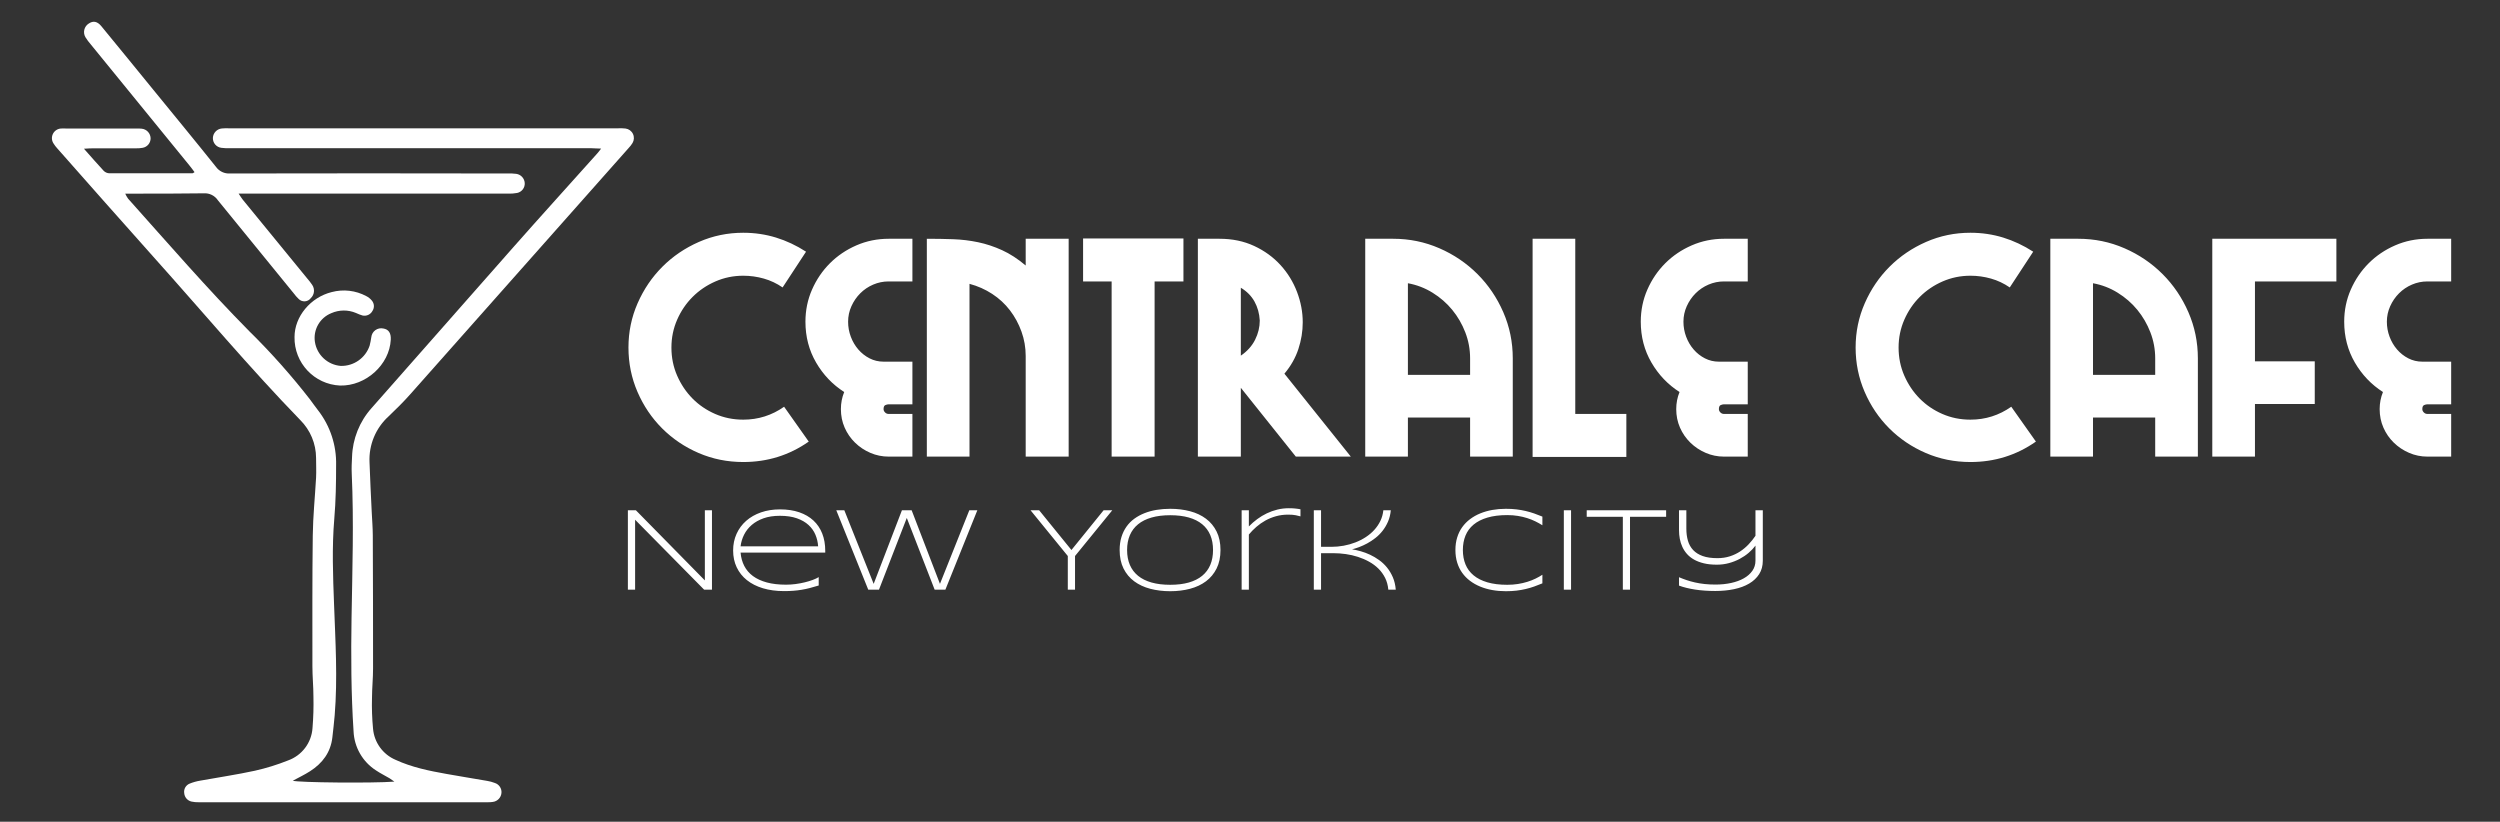
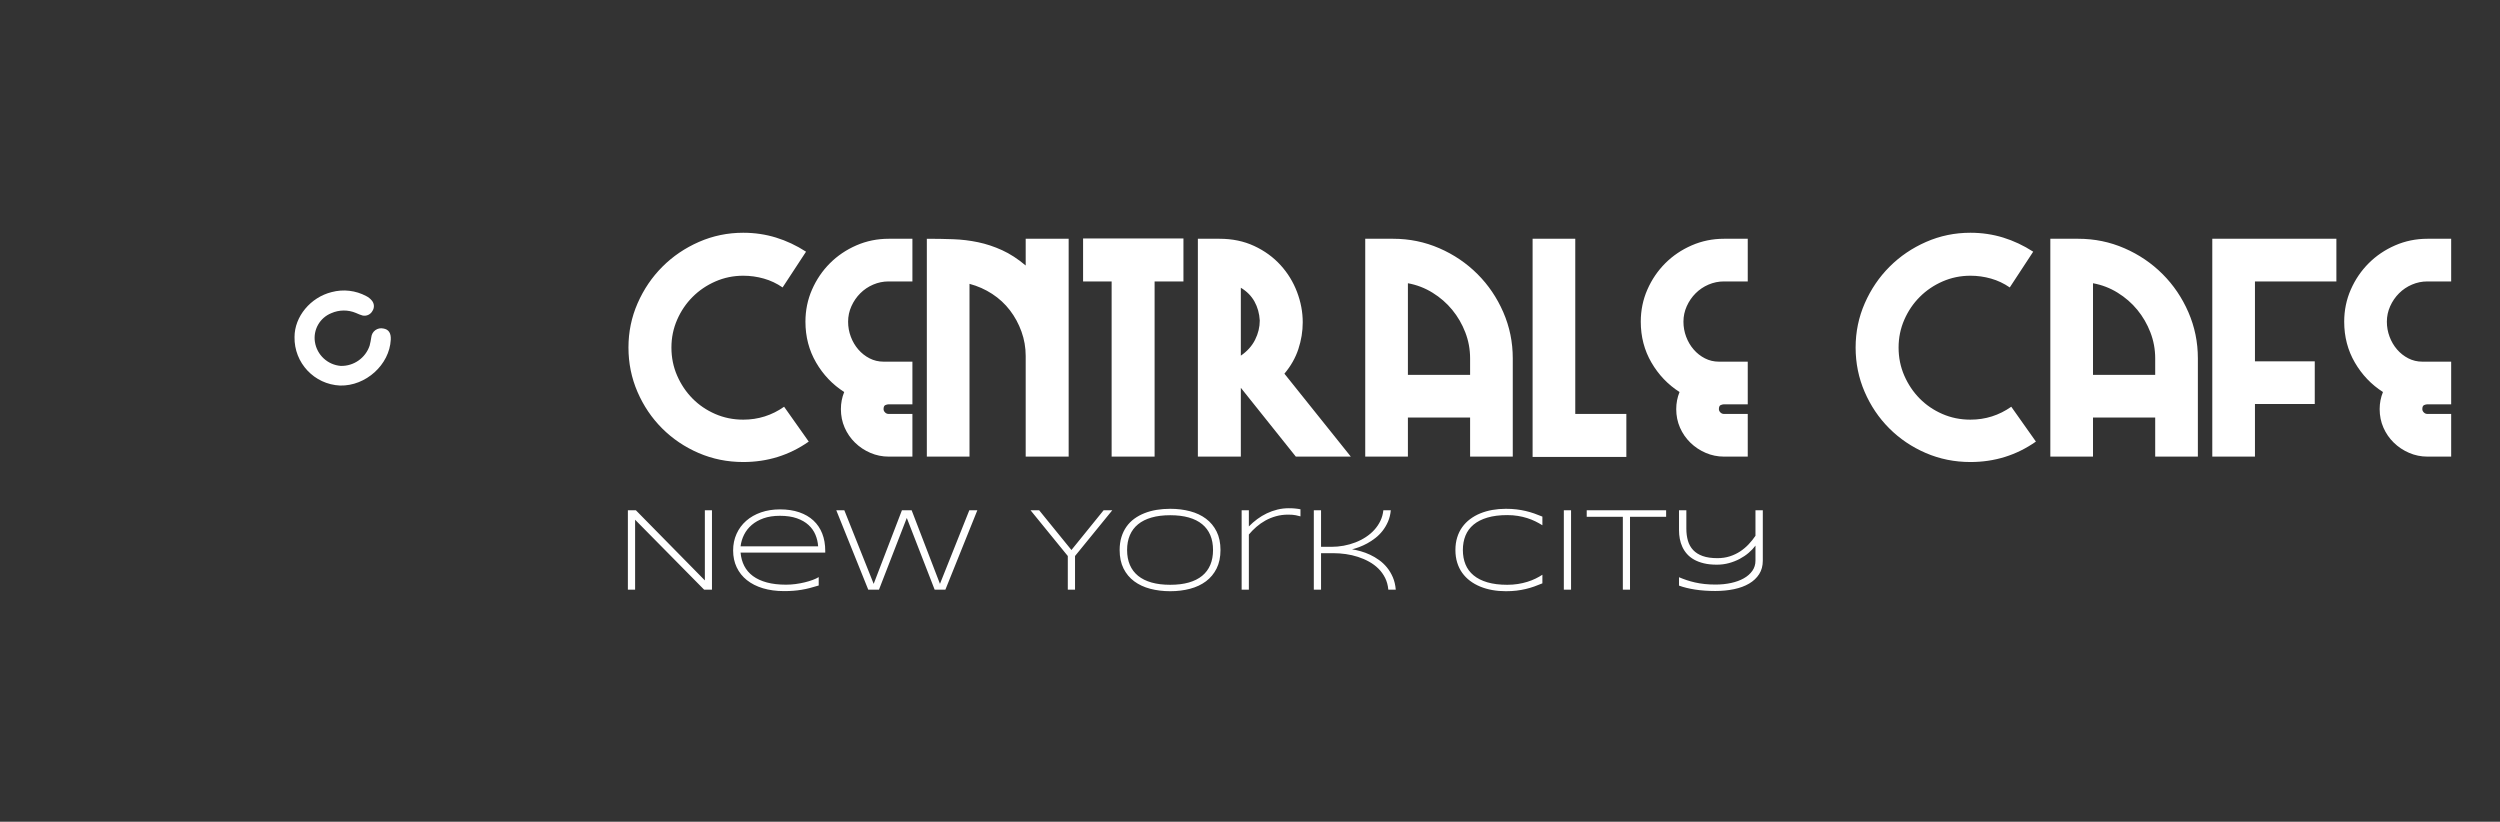
<svg xmlns="http://www.w3.org/2000/svg" version="1.1" width="1123.2" height="369.2" viewBox="38.4 414.9 1123.2 369.2" xml:space="preserve">
  <rect x="38.4" y="414.9" width="1123.2" height="369.2" fill="#333333" stroke="none" />
  <desc>Created with Logobean 2022.3.1.913</desc>
  <defs>
</defs>
  <g transform="matrix(6.75 0 0 6.75 600 600)">
    <g style="">
      <g transform="matrix(0.22 0 0 0.22 -60.38 0)">
        <g style="">
          <g transform="matrix(1 0 0 1 0.02 0.01)">
-             <path style="stroke: none; stroke-width: 1; stroke-dasharray: none; stroke-linecap: butt; stroke-dashoffset: 0; stroke-linejoin: miter; stroke-miterlimit: 4; fill: rgb(255,255,255); fill-rule: nonzero; opacity: 1;" transform=" translate(-88.06, -118.07)" d="M 9.71 38.41 C 11.99 40.97 13.81 43.09 15.71 45.12 C 16.156 45.556 16.747 45.812 17.37 45.84 L 42.57 45.84 C 42.7 45.84 42.83 45.69 43.17 45.49 C 42.65 44.81 42.17 44.12 41.64 43.49 L 11.76 6.83 C 11.18 6.171 10.655 5.465 10.19 4.72 C 9.765 4.031 9.631 3.2 9.819 2.413 C 10.007 1.625 10.5 0.944 11.19 0.52 C 12.49 -0.35 13.74 -0.16 14.95 1.31 C 20.24 7.73 25.48 14.19 30.74 20.63 C 37.06 28.38 43.42 36.09 49.66 43.9 C 50.631 45.251 52.23 46.006 53.89 45.9 Q 95.89 45.81 137.89 45.9 C 138.768 45.866 139.648 45.903 140.52 46.01 C 141.919 46.219 142.982 47.378 143.07 48.79 C 143.155 50.219 142.181 51.495 140.78 51.79 C 139.841 51.967 138.885 52.034 137.93 51.99 L 56.51 51.99 C 57.07 52.82 57.37 53.35 57.75 53.81 L 77.18 77.56 C 77.759 78.22 78.297 78.914 78.79 79.64 C 79.634 80.908 79.435 82.602 78.32 83.64 C 77.898 84.191 77.259 84.534 76.566 84.582 C 75.874 84.629 75.194 84.378 74.7 83.89 C 74.121 83.338 73.593 82.735 73.12 82.09 C 65.48 72.7 57.82 63.36 50.23 54 C 49.293 52.599 47.683 51.8 46 51.9 C 39 52 32 52 24.92 52 L 22.2 52 C 22.435 52.526 22.72 53.028 23.05 53.5 C 35.12 67 47 80.74 59.77 93.66 C 66.331 100.112 72.455 106.994 78.1 114.26 C 78.92 115.34 79.68 116.48 80.53 117.54 C 84.201 122.26 86.133 128.102 86 134.08 C 86 139.51 85.91 144.96 85.45 150.37 C 84.72 159.01 85.05 167.63 85.38 176.26 C 85.79 187.45 86.48 198.63 85.57 209.83 C 85.38 212.06 85.12 214.28 84.87 216.5 C 84.35 221.06 81.87 224.34 78.11 226.75 C 76.44 227.82 74.63 228.68 72.89 229.62 C 74.46 230.18 97.12 230.4 103.63 229.89 C 103 229.46 102.63 229.16 102.19 228.89 C 100.81 228.08 99.37 227.37 98.05 226.48 C 94.002 223.874 91.477 219.46 91.28 214.65 C 90.53 203.23 90.49 191.8 90.67 180.36 C 90.91 165.81 91.39 151.26 90.73 136.7 C 90.65 135.03 90.73 133.35 90.82 131.7 C 90.98 126.21 93.077 120.953 96.74 116.86 Q 118.23 92.47 139.74 68.07 C 148.1 58.6 156.6 49.25 165 39.85 C 165.32 39.51 165.59 39.12 166.18 38.37 C 164.99 38.37 164.18 38.26 163.33 38.26 L 53.94 38.26 C 53.062 38.29 52.182 38.25 51.31 38.14 C 49.799 37.964 48.673 36.661 48.72 35.14 C 48.784 33.64 49.946 32.419 51.44 32.28 C 52.078 32.223 52.72 32.207 53.36 32.23 L 171.43 32.23 C 172.147 32.198 172.866 32.222 173.58 32.3 C 174.549 32.433 175.386 33.043 175.809 33.925 C 176.231 34.807 176.183 35.842 175.68 36.68 C 175.345 37.223 174.952 37.73 174.51 38.19 Q 141.51 75.45 108.44 112.69 C 106.37 115.02 104.15 117.22 101.89 119.37 C 97.974 122.917 95.853 128.032 96.11 133.31 C 96.27 138.31 96.55 143.37 96.78 148.4 C 96.89 150.72 97.09 153.03 97.1 155.35 Q 97.19 175.5 97.18 195.66 C 97.18 198.61 96.87 201.57 96.86 204.52 C 96.773 207.63 96.876 210.743 97.17 213.84 C 97.512 218.017 100.143 221.66 104 223.3 C 108.92 225.57 114.16 226.63 119.43 227.57 C 123.52 228.3 127.63 228.96 131.72 229.67 C 132.51 229.797 133.285 230.008 134.03 230.3 C 135.315 230.711 136.145 231.956 136.03 233.3 C 135.915 234.709 134.832 235.846 133.43 236.03 C 132.875 236.118 132.312 236.152 131.75 236.13 L 44.41 236.13 C 43.691 236.149 42.973 236.082 42.27 235.93 C 41.054 235.666 40.154 234.64 40.05 233.4 C 39.845 232.162 40.533 230.949 41.7 230.49 C 42.736 230.071 43.816 229.769 44.92 229.59 C 50.42 228.59 55.92 227.79 61.44 226.59 C 64.85 225.823 68.194 224.787 71.44 223.49 C 75.645 221.994 78.56 218.143 78.86 213.69 C 79.123 210.507 79.217 207.313 79.14 204.12 C 79.14 201.12 78.83 198.05 78.83 195.02 C 78.83 181.82 78.77 168.62 78.94 155.43 C 79.01 149.6 79.61 143.78 79.94 137.95 C 80.04 135.95 79.94 133.95 79.94 131.95 C 79.923 127.652 78.204 123.535 75.16 120.5 C 59.72 104.59 45.5 87.59 30.71 71.1 C 20.94 60.2 11.29 49.2 1.58 38.24 C 1.209 37.834 0.874 37.395 0.58 36.93 C -0.043 36.074 -0.154 34.948 0.29 33.987 C 0.735 33.025 1.664 32.38 2.72 32.3 C 3.279 32.265 3.841 32.265 4.4 32.3 L 25.52 32.3 C 26.077 32.277 26.635 32.293 27.19 32.35 C 28.684 32.504 29.833 33.739 29.88 35.24 C 29.893 36.657 28.884 37.877 27.49 38.13 C 26.784 38.259 26.067 38.312 25.35 38.29 L 12.63 38.29 C 11.85 38.26 11.08 38.34 9.71 38.41 Z" stroke-linecap="round" />
-           </g>
+             </g>
          <g transform="matrix(1 0 0 1 -0.06 -22.38)">
            <path style="stroke: none; stroke-width: 1; stroke-dasharray: none; stroke-linecap: butt; stroke-dashoffset: 0; stroke-linejoin: miter; stroke-miterlimit: 4; fill: rgb(255,255,255); fill-rule: nonzero; opacity: 1;" transform=" translate(-87.98, -95.68)" d="M 73.42 95.37 C 73.42 89.18 78.26 83.37 84.67 81.78 C 88.185 80.846 91.924 81.282 95.13 83 C 95.768 83.322 96.333 83.771 96.79 84.32 C 97.564 85.206 97.65 86.5 97 87.48 C 96.426 88.565 95.199 89.134 94 88.87 C 93.315 88.665 92.646 88.407 92 88.1 C 89.607 87.092 86.904 87.117 84.53 88.17 C 81.065 89.573 79.02 93.175 79.59 96.87 C 80.207 100.808 83.447 103.807 87.42 104.12 C 91.352 104.204 94.883 101.726 96.14 98 C 96.356 97.15 96.526 96.289 96.65 95.42 C 96.738 94.57 97.185 93.797 97.878 93.297 C 98.571 92.797 99.445 92.616 100.28 92.8 C 101.89 93.05 102.64 94.17 102.54 96.17 C 102.17 103.75 94.99 110.25 87.2 110.06 C 79.384 109.709 73.271 103.193 73.42 95.37 Z" stroke-linecap="round" />
          </g>
        </g>
      </g>
      <g transform="matrix(0.59 0 0 0.59 -3.64 9.17)">
        <path style="stroke: rgb(0,0,0); stroke-width: 0; stroke-dasharray: none; stroke-linecap: butt; stroke-dashoffset: 0; stroke-linejoin: miter; stroke-miterlimit: 4; fill: rgb(255,255,255); fill-rule: nonzero; opacity: 1;" transform=" translate(-65.52, 4.5)" d="M 10.992 0 L 10.106 0 L 2.321 -7.889 L 2.321 0 L 1.506 0 L 1.506 -8.958 L 2.406 -8.958 L 10.19 -1.043 L 10.19 -8.958 L 10.992 -8.958 L 10.992 0 Z M 23.034 -1.415 L 23.034 -0.469 Q 22.487 -0.3 22.017 -0.179 Q 21.548 -0.059 21.091 0.016 Q 20.635 0.091 20.162 0.127 Q 19.69 0.163 19.123 0.163 L 19.123 0.163 Q 17.806 0.163 16.743 -0.156 Q 15.68 -0.476 14.934 -1.073 Q 14.187 -1.669 13.783 -2.517 Q 13.379 -3.364 13.379 -4.42 L 13.379 -4.42 Q 13.379 -5.444 13.767 -6.298 Q 14.154 -7.152 14.852 -7.765 Q 15.55 -8.378 16.521 -8.717 Q 17.493 -9.056 18.666 -9.056 L 18.666 -9.056 Q 19.885 -9.056 20.837 -8.73 Q 21.789 -8.404 22.441 -7.798 Q 23.093 -7.191 23.432 -6.327 Q 23.771 -5.464 23.771 -4.381 L 23.771 -4.381 L 23.771 -4.179 L 14.22 -4.179 Q 14.291 -3.345 14.637 -2.673 Q 14.982 -2.002 15.618 -1.532 Q 16.254 -1.063 17.183 -0.812 Q 18.112 -0.561 19.351 -0.561 L 19.351 -0.561 Q 19.879 -0.561 20.42 -0.632 Q 20.961 -0.704 21.457 -0.825 Q 21.952 -0.945 22.363 -1.099 Q 22.774 -1.252 23.034 -1.415 L 23.034 -1.415 Z M 14.22 -4.89 L 22.969 -4.89 Q 22.924 -5.574 22.663 -6.197 Q 22.402 -6.82 21.884 -7.296 Q 21.365 -7.772 20.567 -8.052 Q 19.768 -8.332 18.653 -8.332 L 18.653 -8.332 Q 17.603 -8.332 16.815 -8.052 Q 16.026 -7.772 15.478 -7.299 Q 14.93 -6.826 14.617 -6.204 Q 14.304 -5.581 14.22 -4.89 L 14.22 -4.89 Z M 32.423 -8.958 L 33.518 -8.958 L 36.713 -0.652 L 40.025 -8.958 L 40.931 -8.958 L 37.326 0 L 36.113 0 L 32.971 -8.091 L 29.834 0 L 28.622 0 L 25.016 -8.958 L 25.923 -8.958 L 29.235 -0.652 L 32.423 -8.958 Z M 56.155 -8.958 L 51.95 -3.795 L 51.95 0 L 51.135 0 L 51.135 -3.795 L 46.929 -8.958 L 47.901 -8.958 L 51.545 -4.473 L 55.177 -8.958 L 56.155 -8.958 Z M 68.36 -4.473 L 68.36 -4.473 Q 68.36 -3.266 67.923 -2.389 Q 67.486 -1.513 66.723 -0.942 Q 65.961 -0.372 64.924 -0.098 Q 63.887 0.176 62.688 0.176 L 62.688 0.176 Q 61.481 0.176 60.438 -0.098 Q 59.395 -0.372 58.626 -0.942 Q 57.856 -1.513 57.42 -2.389 Q 56.983 -3.266 56.983 -4.473 L 56.983 -4.473 Q 56.983 -5.274 57.185 -5.93 Q 57.387 -6.585 57.752 -7.103 Q 58.117 -7.622 58.636 -8 Q 59.154 -8.378 59.79 -8.629 Q 60.425 -8.88 61.155 -9.001 Q 61.886 -9.121 62.688 -9.121 L 62.688 -9.121 Q 63.887 -9.121 64.924 -8.847 Q 65.961 -8.574 66.723 -8.003 Q 67.486 -7.433 67.923 -6.556 Q 68.36 -5.679 68.36 -4.473 Z M 67.519 -4.473 L 67.519 -4.473 Q 67.519 -5.424 67.209 -6.155 Q 66.899 -6.885 66.293 -7.384 Q 65.687 -7.882 64.784 -8.14 Q 63.881 -8.397 62.688 -8.397 L 62.688 -8.397 Q 61.495 -8.397 60.585 -8.137 Q 59.676 -7.876 59.063 -7.377 Q 58.45 -6.878 58.137 -6.145 Q 57.824 -5.411 57.824 -4.473 L 57.824 -4.473 Q 57.824 -3.521 58.137 -2.79 Q 58.45 -2.06 59.063 -1.561 Q 59.676 -1.063 60.585 -0.805 Q 61.495 -0.548 62.688 -0.548 L 62.688 -0.548 Q 63.881 -0.548 64.784 -0.805 Q 65.687 -1.063 66.293 -1.561 Q 66.899 -2.06 67.209 -2.79 Q 67.519 -3.521 67.519 -4.473 Z M 77.383 -8.267 L 77.383 -8.267 Q 77.194 -8.326 76.858 -8.394 Q 76.523 -8.463 75.995 -8.463 L 75.995 -8.463 Q 75.264 -8.463 74.622 -8.283 Q 73.98 -8.104 73.429 -7.798 Q 72.878 -7.491 72.409 -7.084 Q 71.939 -6.676 71.561 -6.22 L 71.561 -6.22 L 71.561 0 L 70.746 0 L 70.746 -8.958 L 71.561 -8.958 L 71.561 -7.133 Q 71.998 -7.582 72.51 -7.961 Q 73.021 -8.339 73.589 -8.609 Q 74.156 -8.88 74.779 -9.033 Q 75.401 -9.186 76.066 -9.186 L 76.066 -9.186 Q 76.294 -9.186 76.477 -9.177 Q 76.66 -9.167 76.813 -9.151 Q 76.966 -9.134 77.103 -9.115 Q 77.24 -9.095 77.383 -9.069 L 77.383 -9.069 L 77.383 -8.267 Z M 88.134 0 L 87.293 0 Q 87.228 -0.73 86.935 -1.32 Q 86.641 -1.91 86.182 -2.367 Q 85.722 -2.823 85.129 -3.152 Q 84.535 -3.482 83.87 -3.697 Q 83.205 -3.912 82.495 -4.013 Q 81.784 -4.114 81.093 -4.114 L 81.093 -4.114 L 79.704 -4.114 L 79.704 0 L 78.889 0 L 78.889 -8.958 L 79.704 -8.958 L 79.704 -4.831 L 80.871 -4.831 Q 81.569 -4.831 82.26 -4.958 Q 82.951 -5.085 83.58 -5.33 Q 84.209 -5.574 84.754 -5.93 Q 85.298 -6.285 85.715 -6.745 Q 86.133 -7.204 86.4 -7.759 Q 86.667 -8.313 86.733 -8.958 L 86.733 -8.958 L 87.574 -8.958 Q 87.508 -8.248 87.257 -7.671 Q 87.006 -7.094 86.641 -6.631 Q 86.276 -6.168 85.826 -5.819 Q 85.376 -5.47 84.914 -5.219 Q 84.451 -4.968 84.007 -4.802 Q 83.564 -4.636 83.205 -4.551 L 83.205 -4.551 Q 83.655 -4.479 84.18 -4.332 Q 84.705 -4.186 85.23 -3.941 Q 85.755 -3.697 86.25 -3.341 Q 86.746 -2.986 87.14 -2.504 Q 87.535 -2.021 87.802 -1.402 Q 88.069 -0.782 88.134 0 L 88.134 0 Z M 104.675 -0.711 L 104.675 -0.711 Q 104.206 -0.515 103.746 -0.352 Q 103.286 -0.189 102.791 -0.072 Q 102.295 0.046 101.748 0.111 Q 101.2 0.176 100.554 0.176 L 100.554 0.176 Q 99.759 0.176 99.026 0.046 Q 98.292 -0.085 97.66 -0.346 Q 97.027 -0.606 96.512 -0.994 Q 95.997 -1.382 95.629 -1.897 Q 95.26 -2.412 95.062 -3.058 Q 94.863 -3.703 94.863 -4.473 L 94.863 -4.473 Q 94.863 -5.242 95.062 -5.887 Q 95.26 -6.533 95.629 -7.048 Q 95.997 -7.563 96.512 -7.951 Q 97.027 -8.339 97.66 -8.6 Q 98.292 -8.86 99.022 -8.991 Q 99.753 -9.121 100.554 -9.121 L 100.554 -9.121 Q 101.2 -9.121 101.748 -9.056 Q 102.295 -8.991 102.791 -8.873 Q 103.286 -8.756 103.746 -8.596 Q 104.206 -8.437 104.675 -8.241 L 104.675 -8.241 L 104.675 -7.263 Q 104.303 -7.498 103.88 -7.706 Q 103.456 -7.915 102.964 -8.071 Q 102.471 -8.228 101.911 -8.319 Q 101.35 -8.411 100.711 -8.411 L 100.711 -8.411 Q 99.42 -8.411 98.475 -8.13 Q 97.529 -7.85 96.913 -7.338 Q 96.297 -6.826 96 -6.099 Q 95.704 -5.372 95.704 -4.473 L 95.704 -4.473 Q 95.704 -3.573 96 -2.849 Q 96.297 -2.125 96.913 -1.614 Q 97.529 -1.102 98.475 -0.825 Q 99.42 -0.548 100.711 -0.548 L 100.711 -0.548 Q 101.35 -0.548 101.92 -0.639 Q 102.491 -0.73 102.99 -0.887 Q 103.488 -1.043 103.909 -1.249 Q 104.329 -1.454 104.675 -1.682 L 104.675 -1.682 L 104.675 -0.711 Z M 107.909 0 L 107.094 0 L 107.094 -8.958 L 107.909 -8.958 L 107.909 0 Z M 118.634 -8.215 L 114.559 -8.215 L 114.559 0 L 113.751 0 L 113.751 -8.215 L 109.676 -8.215 L 109.676 -8.958 L 118.634 -8.958 L 118.634 -8.215 Z M 129.541 -8.958 L 129.541 -3.273 Q 129.541 -2.393 129.131 -1.751 Q 128.72 -1.108 127.999 -0.685 Q 127.279 -0.261 126.298 -0.055 Q 125.317 0.15 124.176 0.15 L 124.176 0.15 Q 122.937 0.15 121.9 -0.01 Q 120.864 -0.17 120.088 -0.456 L 120.088 -0.456 L 120.088 -1.402 Q 120.505 -1.226 120.948 -1.076 Q 121.392 -0.926 121.894 -0.812 Q 122.396 -0.698 122.966 -0.636 Q 123.537 -0.574 124.202 -0.574 L 124.202 -0.574 Q 125.141 -0.574 125.962 -0.753 Q 126.784 -0.932 127.393 -1.275 Q 128.003 -1.617 128.358 -2.119 Q 128.713 -2.621 128.713 -3.273 L 128.713 -3.273 L 128.713 -4.968 Q 128.4 -4.544 127.947 -4.156 Q 127.494 -3.768 126.937 -3.472 Q 126.379 -3.175 125.727 -2.996 Q 125.075 -2.817 124.352 -2.817 L 124.352 -2.817 Q 123.53 -2.817 122.895 -2.97 Q 122.259 -3.123 121.786 -3.39 Q 121.313 -3.658 120.987 -4.026 Q 120.661 -4.394 120.463 -4.828 Q 120.264 -5.261 120.176 -5.737 Q 120.088 -6.213 120.088 -6.702 L 120.088 -6.702 L 120.088 -8.958 L 120.916 -8.958 L 120.916 -6.878 Q 120.916 -6.129 121.095 -5.516 Q 121.274 -4.903 121.685 -4.466 Q 122.096 -4.029 122.764 -3.791 Q 123.432 -3.553 124.417 -3.553 L 124.417 -3.553 Q 125.18 -3.553 125.819 -3.759 Q 126.458 -3.964 126.986 -4.313 Q 127.514 -4.662 127.944 -5.118 Q 128.374 -5.574 128.713 -6.076 L 128.713 -6.076 L 128.713 -8.958 L 129.541 -8.958 Z" stroke-linecap="round" />
      </g>
      <g transform="matrix(1 0 0 1 19.29 -4.3)">
        <path style="stroke: rgb(0,0,0); stroke-width: 0; stroke-dasharray: none; stroke-linecap: butt; stroke-dashoffset: 0; stroke-linejoin: miter; stroke-miterlimit: 4; fill: rgb(255,255,255); fill-rule: nonzero; opacity: 1;" transform=" translate(-61.14, 7.27)" d="M 12.48 -1 L 12.48 -1 Q 10.54 0.36 8.12 0.36 L 8.12 0.36 Q 6.54 0.36 5.15 -0.24 Q 3.76 -0.84 2.72 -1.88 Q 1.68 -2.92 1.08 -4.31 Q 0.48 -5.7 0.48 -7.26 L 0.48 -7.26 Q 0.48 -8.82 1.09 -10.21 Q 1.7 -11.6 2.74 -12.64 Q 3.78 -13.68 5.17 -14.29 Q 6.56 -14.9 8.12 -14.9 L 8.12 -14.9 Q 9.26 -14.9 10.3 -14.58 Q 11.34 -14.26 12.3 -13.64 L 12.3 -13.64 L 10.74 -11.26 Q 10.16 -11.66 9.49 -11.85 Q 8.82 -12.04 8.12 -12.04 L 8.12 -12.04 Q 7.14 -12.04 6.27 -11.66 Q 5.4 -11.28 4.75 -10.63 Q 4.1 -9.98 3.72 -9.11 Q 3.34 -8.24 3.34 -7.26 L 3.34 -7.26 Q 3.34 -6.26 3.72 -5.39 Q 4.1 -4.52 4.74 -3.87 Q 5.38 -3.22 6.25 -2.84 Q 7.12 -2.46 8.12 -2.46 L 8.12 -2.46 Q 9.62 -2.46 10.84 -3.32 L 10.84 -3.32 L 12.48 -1 Z M 19.38 0 L 17.8 0 Q 17.16 0 16.58 -0.25 Q 16 -0.5 15.56 -0.93 Q 15.12 -1.36 14.87 -1.93 Q 14.62 -2.5 14.62 -3.16 L 14.62 -3.16 Q 14.62 -3.76 14.84 -4.3 L 14.84 -4.3 Q 13.68 -5.04 12.97 -6.26 Q 12.26 -7.48 12.26 -8.98 L 12.26 -8.98 Q 12.26 -10.12 12.7 -11.12 Q 13.14 -12.12 13.89 -12.87 Q 14.64 -13.62 15.65 -14.06 Q 16.66 -14.5 17.8 -14.5 L 17.8 -14.5 L 19.38 -14.5 L 19.38 -11.66 L 17.8 -11.66 Q 17.26 -11.66 16.77 -11.45 Q 16.28 -11.24 15.91 -10.87 Q 15.54 -10.5 15.32 -10.01 Q 15.1 -9.52 15.1 -8.98 L 15.1 -8.98 Q 15.1 -8.46 15.28 -7.98 Q 15.46 -7.5 15.78 -7.13 Q 16.1 -6.76 16.53 -6.54 Q 16.96 -6.32 17.46 -6.32 L 17.46 -6.32 L 19.38 -6.32 L 19.38 -3.48 L 17.78 -3.48 Q 17.7 -3.48 17.58 -3.43 Q 17.46 -3.38 17.46 -3.16 L 17.46 -3.16 Q 17.46 -3.04 17.56 -2.94 Q 17.66 -2.84 17.8 -2.84 L 17.8 -2.84 L 19.38 -2.84 L 19.38 0 Z M 29.78 0 L 26.92 0 L 26.92 -6.7 Q 26.92 -7.54 26.64 -8.32 Q 26.36 -9.1 25.87 -9.74 Q 25.38 -10.38 24.69 -10.83 Q 24 -11.28 23.18 -11.5 L 23.18 -11.5 L 23.18 0 L 20.34 0 L 20.34 -14.5 Q 21.24 -14.5 22.09 -14.47 Q 22.94 -14.44 23.75 -14.27 Q 24.56 -14.1 25.35 -13.74 Q 26.14 -13.38 26.92 -12.72 L 26.92 -12.72 L 26.92 -14.5 L 29.78 -14.5 L 29.78 0 Z M 37.42 -11.66 L 35.5 -11.66 L 35.5 0 L 32.64 0 L 32.64 -11.66 L 30.74 -11.66 L 30.74 -14.52 L 37.42 -14.52 L 37.42 -11.66 Z M 48.56 0 L 44.9 0 L 41.24 -4.58 L 41.24 0 L 38.38 0 L 38.38 -14.5 L 39.82 -14.5 Q 41.1 -14.5 42.13 -14.02 Q 43.16 -13.54 43.88 -12.75 Q 44.6 -11.96 44.98 -10.96 Q 45.36 -9.96 45.36 -8.94 L 45.36 -8.94 Q 45.36 -8.04 45.07 -7.16 Q 44.78 -6.28 44.14 -5.52 L 44.14 -5.52 L 48.56 0 Z M 41.24 -11.24 L 41.24 -6.72 Q 41.88 -7.16 42.19 -7.78 Q 42.5 -8.4 42.5 -9.06 L 42.5 -9.06 Q 42.46 -9.76 42.15 -10.32 Q 41.84 -10.88 41.24 -11.24 L 41.24 -11.24 Z M 59.34 0 L 56.5 0 L 56.5 -2.6 L 52.36 -2.6 L 52.36 0 L 49.52 0 L 49.52 -14.5 L 51.38 -14.5 Q 53 -14.5 54.45 -13.87 Q 55.9 -13.24 56.99 -12.15 Q 58.08 -11.06 58.71 -9.61 Q 59.34 -8.16 59.34 -6.54 L 59.34 -6.54 L 59.34 0 Z M 56.5 -5.44 L 56.5 -6.54 Q 56.5 -7.44 56.18 -8.27 Q 55.86 -9.1 55.31 -9.77 Q 54.76 -10.44 54 -10.91 Q 53.24 -11.38 52.36 -11.54 L 52.36 -11.54 L 52.36 -5.44 L 56.5 -5.44 Z M 66.9 0.02 L 60.66 0.02 L 60.66 -14.5 L 63.5 -14.5 L 63.5 -2.84 L 66.9 -2.84 L 66.9 0.02 Z M 74.98 0 L 73.4 0 Q 72.76 0 72.18 -0.25 Q 71.6 -0.5 71.16 -0.93 Q 70.72 -1.36 70.47 -1.93 Q 70.22 -2.5 70.22 -3.16 L 70.22 -3.16 Q 70.22 -3.76 70.44 -4.3 L 70.44 -4.3 Q 69.28 -5.04 68.57 -6.26 Q 67.86 -7.48 67.86 -8.98 L 67.86 -8.98 Q 67.86 -10.12 68.3 -11.12 Q 68.74 -12.12 69.49 -12.87 Q 70.24 -13.62 71.25 -14.06 Q 72.26 -14.5 73.4 -14.5 L 73.4 -14.5 L 74.98 -14.5 L 74.98 -11.66 L 73.4 -11.66 Q 72.86 -11.66 72.37 -11.45 Q 71.88 -11.24 71.51 -10.87 Q 71.14 -10.5 70.92 -10.01 Q 70.7 -9.52 70.7 -8.98 L 70.7 -8.98 Q 70.7 -8.46 70.88 -7.98 Q 71.06 -7.5 71.38 -7.13 Q 71.7 -6.76 72.13 -6.54 Q 72.56 -6.32 73.06 -6.32 L 73.06 -6.32 L 74.98 -6.32 L 74.98 -3.48 L 73.38 -3.48 Q 73.3 -3.48 73.18 -3.43 Q 73.06 -3.38 73.06 -3.16 L 73.06 -3.16 Q 73.06 -3.04 73.16 -2.94 Q 73.26 -2.84 73.4 -2.84 L 73.4 -2.84 L 74.98 -2.84 L 74.98 0 Z M 94.16 -1 L 94.16 -1 Q 92.22 0.36 89.8 0.36 L 89.8 0.36 Q 88.22 0.36 86.83 -0.24 Q 85.44 -0.84 84.4 -1.88 Q 83.36 -2.92 82.76 -4.31 Q 82.16 -5.7 82.16 -7.26 L 82.16 -7.26 Q 82.16 -8.82 82.77 -10.21 Q 83.38 -11.6 84.42 -12.64 Q 85.46 -13.68 86.85 -14.29 Q 88.24 -14.9 89.8 -14.9 L 89.8 -14.9 Q 90.94 -14.9 91.98 -14.58 Q 93.02 -14.26 93.98 -13.64 L 93.98 -13.64 L 92.42 -11.26 Q 91.84 -11.66 91.17 -11.85 Q 90.5 -12.04 89.8 -12.04 L 89.8 -12.04 Q 88.82 -12.04 87.95 -11.66 Q 87.08 -11.28 86.43 -10.63 Q 85.78 -9.98 85.4 -9.11 Q 85.02 -8.24 85.02 -7.26 L 85.02 -7.26 Q 85.02 -6.26 85.4 -5.39 Q 85.78 -4.52 86.42 -3.87 Q 87.06 -3.22 87.93 -2.84 Q 88.8 -2.46 89.8 -2.46 L 89.8 -2.46 Q 91.3 -2.46 92.52 -3.32 L 92.52 -3.32 L 94.16 -1 Z M 104.94 0 L 102.1 0 L 102.1 -2.6 L 97.96 -2.6 L 97.96 0 L 95.12 0 L 95.12 -14.5 L 96.98 -14.5 Q 98.6 -14.5 100.05 -13.87 Q 101.5 -13.24 102.59 -12.15 Q 103.68 -11.06 104.31 -9.61 Q 104.94 -8.16 104.94 -6.54 L 104.94 -6.54 L 104.94 0 Z M 102.1 -5.44 L 102.1 -6.54 Q 102.1 -7.44 101.78 -8.27 Q 101.46 -9.1 100.91 -9.77 Q 100.36 -10.44 99.6 -10.91 Q 98.84 -11.38 97.96 -11.54 L 97.96 -11.54 L 97.96 -5.44 L 102.1 -5.44 Z M 114.16 -11.66 L 108.74 -11.66 L 108.74 -6.34 L 112.72 -6.34 L 112.72 -3.5 L 108.74 -3.5 L 108.74 0 L 105.9 0 L 105.9 -14.5 L 114.16 -14.5 L 114.16 -11.66 Z M 121.8 0 L 120.22 0 Q 119.58 0 119 -0.25 Q 118.42 -0.5 117.98 -0.93 Q 117.54 -1.36 117.29 -1.93 Q 117.04 -2.5 117.04 -3.16 L 117.04 -3.16 Q 117.04 -3.76 117.26 -4.3 L 117.26 -4.3 Q 116.1 -5.04 115.39 -6.26 Q 114.68 -7.48 114.68 -8.98 L 114.68 -8.98 Q 114.68 -10.12 115.12 -11.12 Q 115.56 -12.12 116.31 -12.87 Q 117.06 -13.62 118.07 -14.06 Q 119.08 -14.5 120.22 -14.5 L 120.22 -14.5 L 121.8 -14.5 L 121.8 -11.66 L 120.22 -11.66 Q 119.68 -11.66 119.19 -11.45 Q 118.7 -11.24 118.33 -10.87 Q 117.96 -10.5 117.74 -10.01 Q 117.52 -9.52 117.52 -8.98 L 117.52 -8.98 Q 117.52 -8.46 117.7 -7.98 Q 117.88 -7.5 118.2 -7.13 Q 118.52 -6.76 118.95 -6.54 Q 119.38 -6.32 119.88 -6.32 L 119.88 -6.32 L 121.8 -6.32 L 121.8 -3.48 L 120.2 -3.48 Q 120.12 -3.48 120 -3.43 Q 119.88 -3.38 119.88 -3.16 L 119.88 -3.16 Q 119.88 -3.04 119.98 -2.94 Q 120.08 -2.84 120.22 -2.84 L 120.22 -2.84 L 121.8 -2.84 L 121.8 0 Z" stroke-linecap="round" />
      </g>
    </g>
  </g>
</svg>